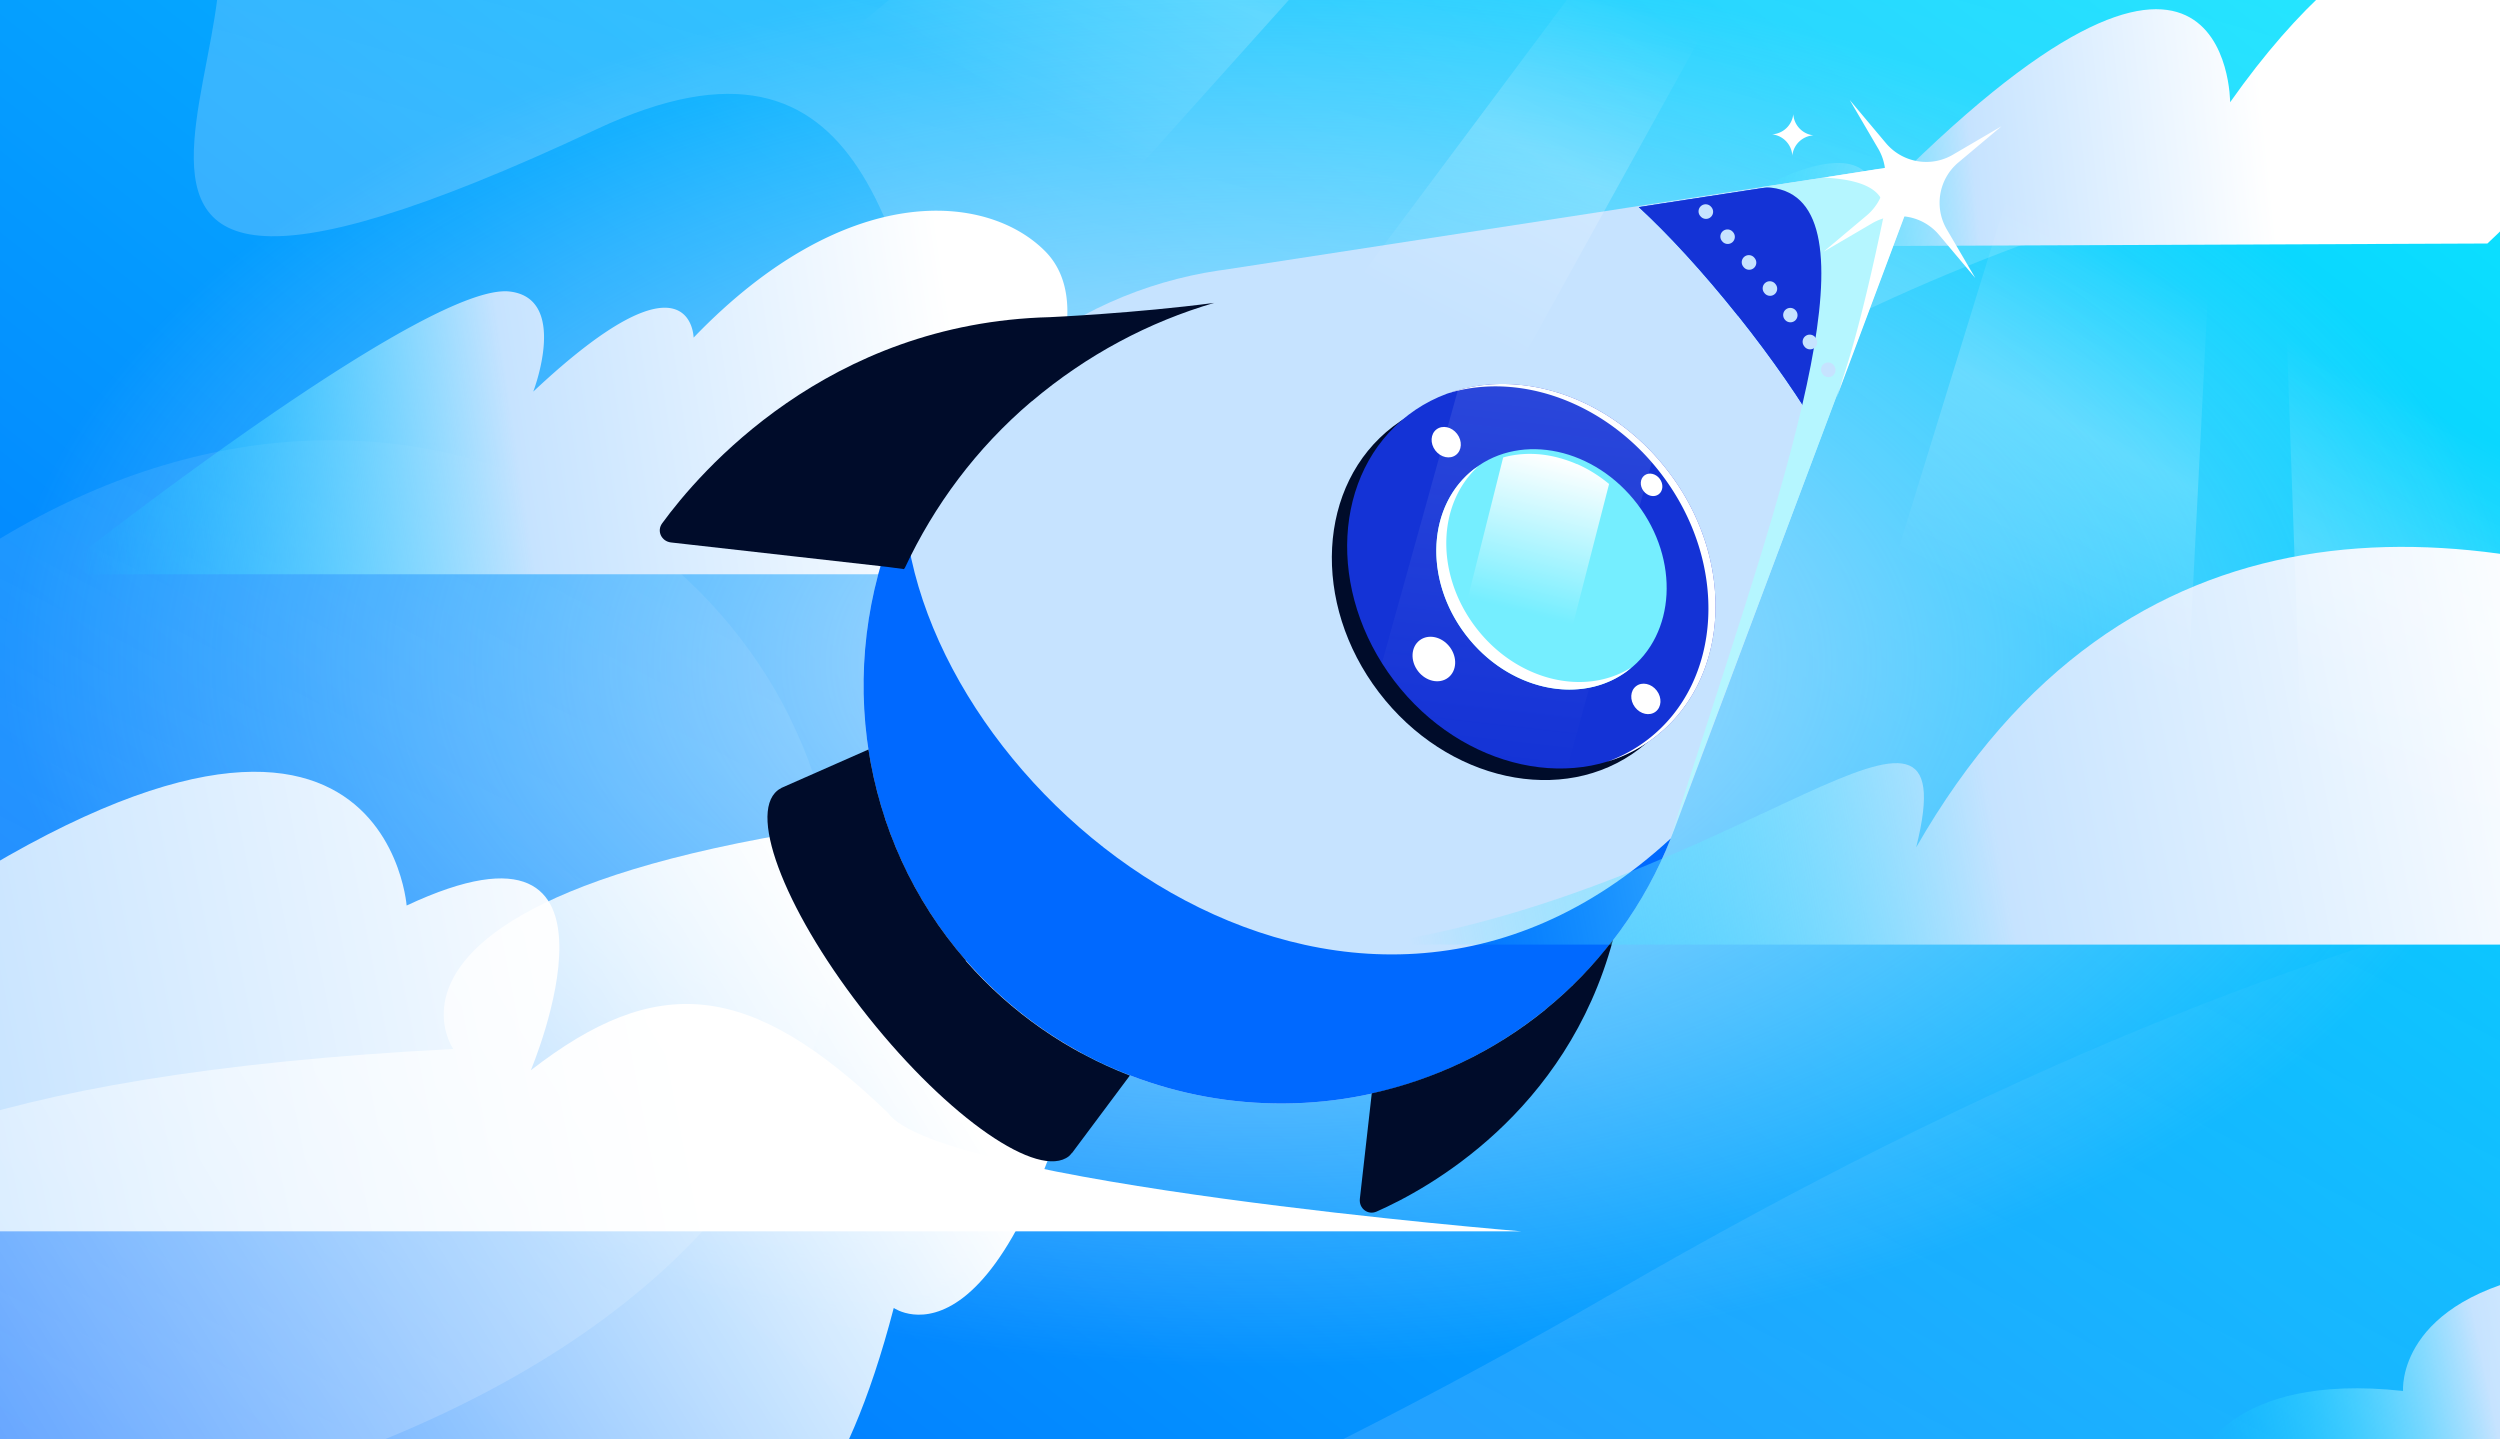
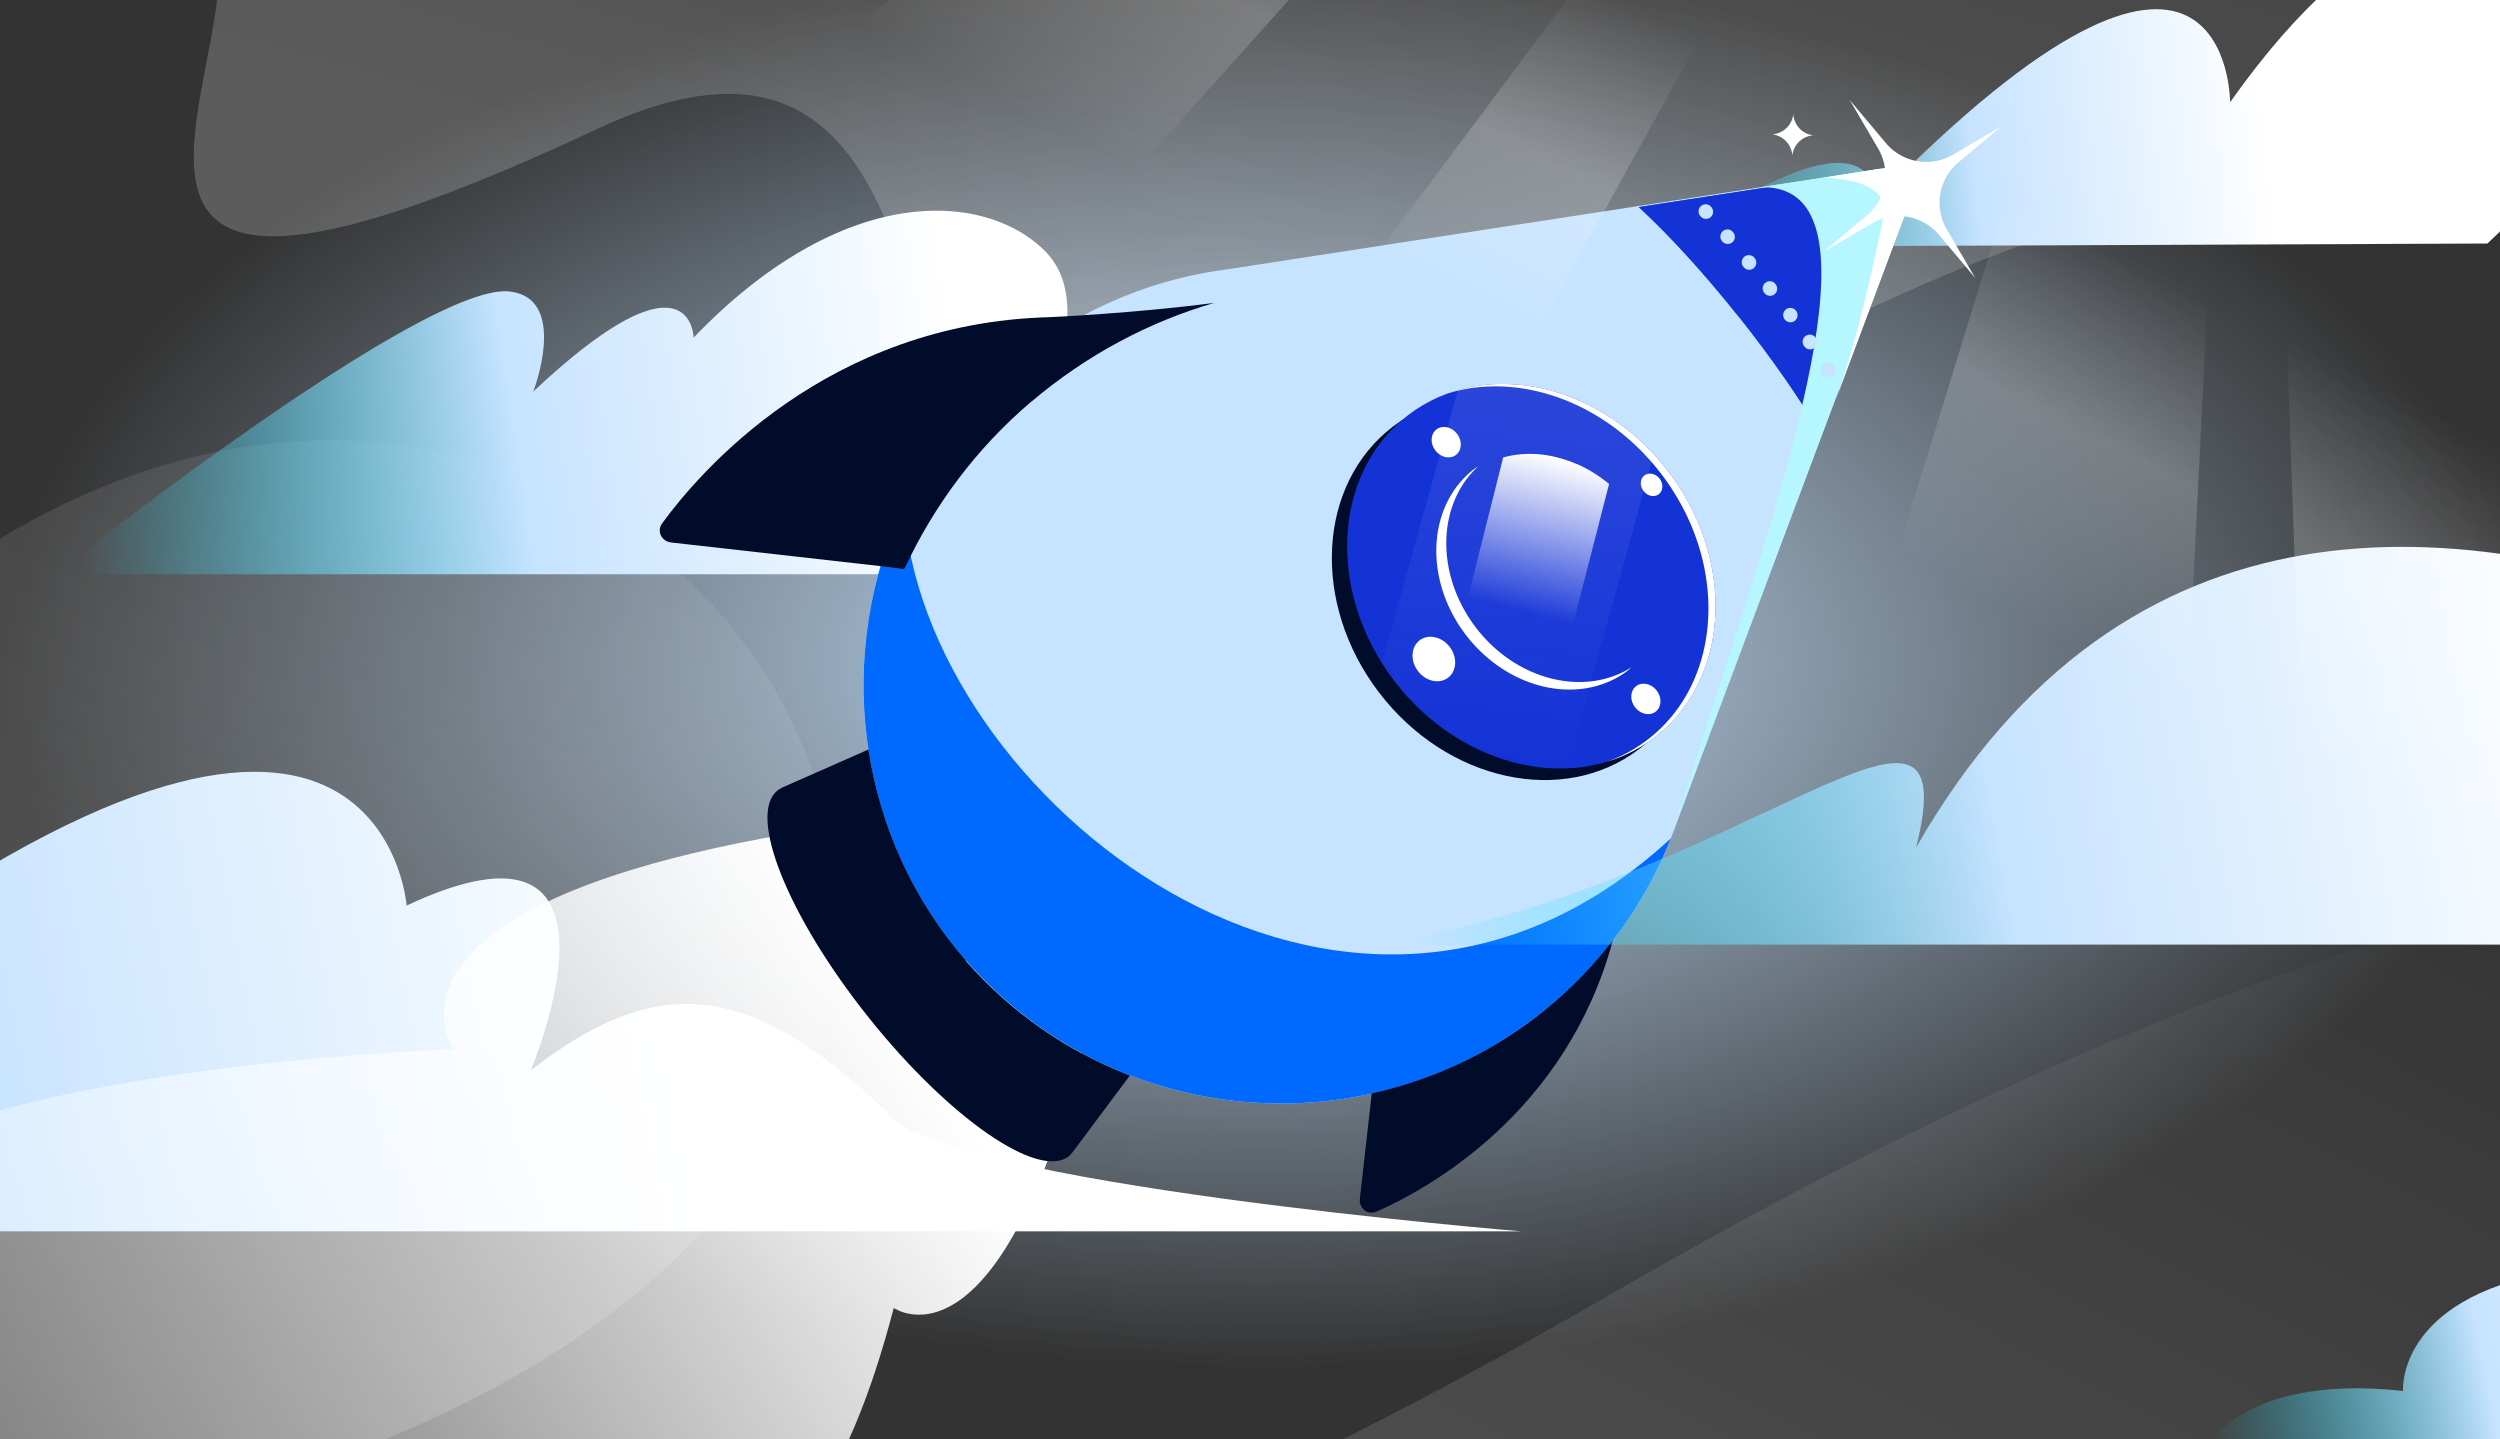
<svg xmlns="http://www.w3.org/2000/svg" fill="none" height="608" width="1056">
  <rect width="100%" height="100%" fill="#333333" stroke="none" />
  <g clip-path="url(#a)">
-     <path d="M0 0h1056v608H0z" fill="url(#b)" />
    <ellipse cx="532.5" cy="279.5" fill="url(#c)" rx="584.5" ry="328.5" />
    <path d="M32 646.202c-235.678 47.099 21 263.499 651-101s948-161 916 290.5H-353v-811c27 321-45.5 678.6 226.5 321 340-447 799 172.499 158.5 300.5" fill="url(#d)" opacity=".2" />
    <path d="M252.032 54.568C-49.149 195.862 162.754-37.594 63.909-53.222L1312.15-192.598l31.79 284.73c-48.38-27.802-381.82-116.85-714.359 135.61S484.872-54.665 252.032 54.568" fill="url(#e)" opacity=".2" />
    <path d="M-342 520.125h984.73S396 500 375 470c-58.5-56.262-97.666-59.115-150.789-17.907 0 0 49.633-117.42-52.448-69.595 0 0-11.004-145.912-246.6 31.24 0 0-16.88-96.946-267.163 106.394z" fill="url(#f)" />
    <path d="M620.557 242.579H23c24.324-19.096 158.973-123.385 192.322-119.439 24.912 2.952 10.174 41.617 9.924 42.28 67.081-62.989 67.736-22.808 67.736-22.808 64.041-66.588 123.658-61.398 148.409-36.573 24.147 24.22-5.5 73.825-5.5 73.825 50.613-25.451 37.62 7.479 37.377 8.105.868-.449 72.904-37.597 96.735-15.512 15.43 14.305 3.084 34.623-7.679 47.293a119 119 0 0 1-8.032 8.547c-2.068 2.003-3.401 3.137-3.401 3.137 23.779-5.367 55.722 5.587 69.666 11.145" fill="url(#g)" />
    <path d="M1050.68 102.859 704 104.274c92.339-65.988 88.198-19.588 88.198-19.588 149.808-153.173 149.808-41.5 149.808-41.5C1059.17-122.915 1152.67 9.492 1050.68 102.86" fill="url(#h)" />
    <path d="M1214.06 591.471s-70.06-65.859-136.12-54.228c-66.05 11.632-62.89 50.298-62.89 50.298-74.276-8.097-86.719 29.954-86.719 29.954l377.809-6.894s-33.61-54.224-92.08-19.13" fill="url(#i)" />
    <path d="m571.545 333.38.01-.007.006.006z" fill="url(#j)" />
    <path d="M424.481 440.608 571.545 333.38c-450.694 8.624-380.091 109.709-380.091 109.709-411.253 21.063-289.73 162.085-289.73 162.085-151.783 35.405 7.965 103.717 7.965 103.717-93.883 3.603-132.767 36.443-143.382 132.724 5.137 43.467-237.848 252.305-237.848 252.305L-6.312 754.71c36.033-21.297 119.153-68.792 137.141-64.741 52.834 2.908 73.445-9.932 82.288-46.493 0 0 25.201 67.678 55.491 10.742 0 0 67.319 58.024 108.911-101.743 0 0 49.467 35.119 87.23-141.032l.005-.003-.004-.003-.001.006z" fill="url(#k)" />
    <path d="m707.018 350.853 98.408-263.026c3.21-8.692-4.044-17.631-13.186-16.22L517.05 113.96l-.876.117-1.459.194c-31.432 4.713-61.957 17.937-88.106 40.134-74.474 63.231-82.884 177.758-18.61 251.273 62.353 71.429 170.633 81.073 244.779 20.751 25.476-20.692 43.605-46.956 54.248-75.648z" fill="#C6E3FF" />
    <path d="M381.808 212.979c-29.095 61.83-21.252 138.436 26.189 192.699 62.353 71.429 170.633 81.073 244.779 20.751 24.476-19.879 42.17-44.902 52.96-72.279-137.259 126.831-317.651-18.613-323.928-141.171" fill="#0069FF" />
    <path d="M407.998 405.678c-22.646-25.984-36.247-56.983-41.172-89.085l-36.831 16.247.071.008c-.545.37-1.144.59-1.626 1.038-12.872 10.259 4.35 53.093 38.337 95.736s71.978 68.923 84.771 58.727c.474-.378.822-.913 1.233-1.37l.071.008 24.386-32.672c-25.956-10.046-49.851-26.254-69.327-48.503zm244.771 20.823c-22.151 17.978-47.319 29.579-73.336 35.335l-5.031 44.542c-.454 4.02 3.353 7.03 7.056 5.398 21.503-9.48 80.108-41.438 99.862-114.745-8.172 10.646-17.629 20.572-28.543 29.399zM435.745 169.594c23.361-19.781 49.644-33.627 77.14-41.66-33.119 4.379-69.379 6.032-69.379 6.032-94.173 2.352-148.135 65.573-163.821 87.099-2.382 3.27-.26 7.617 3.76 8.071l91.447 10.33 6.937.927c.166-.197.332-.394.427-.598 12.31-26.276 30.049-50.357 53.418-70.209z" fill="#000C2A" />
    <path d="M734.169 133.385c14.539 18.242 26.634 35.848 34.998 50.231l36.554-97.768c2.789-7.517-3.513-15.343-11.487-14.088L692.216 87.47c12.367 11.386 27.028 27.27 41.882 45.907z" fill="#0069FF" />
    <path d="M734.169 133.385c14.539 18.242 26.634 35.848 34.998 50.231l36.554-97.768c2.789-7.517-3.513-15.343-11.487-14.088L692.216 87.47c12.367 11.386 27.028 27.27 41.882 45.907z" fill="#1433D6" />
    <path d="M692.317 316.435c31.991-24.384 34.669-74.662 5.982-112.299s-77.877-48.38-109.868-23.995c-31.991 24.384-34.67 74.662-5.982 112.298 28.687 37.637 77.876 48.38 109.868 23.996" fill="#000C2A" />
    <path d="M698.779 311.556c31.992-24.384 34.67-74.661 5.983-112.298s-77.877-48.38-109.868-23.996-34.67 74.662-5.982 112.299c28.687 37.636 77.876 48.38 109.867 23.995" fill="#1433D6" />
    <path d="M704.761 199.258c28.687 37.636 26.009 87.914-5.982 112.298a62.8 62.8 0 0 1-19.765 10.129 62.7 62.7 0 0 0 16.765-9.129c31.991-24.384 34.669-74.662 5.982-112.298-23.256-30.511-59.985-43.348-90.103-34.125 30.645-11.062 69.069 1.593 93.103 33.125" fill="#fff" />
    <path d="m615.776 164.923-32.059 115.233c1.58 2.55 3.311 5.045 5.12 7.477 19.029 24.929 47.014 38.007 73.077 36.927l36.672-132.534c-22.916-24.865-55.472-35.01-82.881-27.111z" fill="url(#l)" opacity=".1" />
    <path d="M611.678 286.262c3.701-2.821 4.007-8.642.684-13.001-3.323-4.36-9.017-5.607-12.718-2.786-3.7 2.821-4.007 8.642-.684 13.001 3.323 4.36 9.017 5.607 12.718 2.786m3.314-94.093c2.541-1.936 2.759-5.921.488-8.901s-6.172-3.825-8.712-1.889-2.759 5.922-.488 8.901 6.172 3.825 8.712 1.889m84.336 108.444c2.541-1.936 2.759-5.921.488-8.901s-6.172-3.825-8.712-1.889-2.759 5.922-.488 8.902 6.172 3.825 8.712 1.888m1.331-91.839c1.882-1.434 2.051-4.377.377-6.572-1.673-2.196-4.555-2.813-6.437-1.378-1.882 1.434-2.051 4.377-.378 6.572s4.556 2.813 6.438 1.378" fill="#fff" />
-     <path d="M687.82 283.094c20.01-15.252 21.697-46.685 3.768-70.208-17.93-23.523-48.686-30.228-68.696-14.976s-21.697 46.685-3.768 70.208c17.93 23.523 48.686 30.228 68.696 14.976" fill="#75EEFF" />
    <path d="M627.733 263.13c.932.907 1.796 1.806 2.803 2.654.508.392.947.775 1.455 1.167.947.775 1.902 1.483 2.856 2.192.515.326.954.709 1.469 1.035a39 39 0 0 0 3.159 1.96c.454.251.908.503 1.295.747a46 46 0 0 0 3.725 1.823c.326.171.591.268.916.438 4.936 2.094 10.023 3.47 15.07 3.973l19.196-74.689c-4.228-3.483-8.802-6.338-13.534-8.409l-.204-.023c-2.234-.987-4.558-1.784-6.829-2.441-.272-.031-.537-.127-.87-.232-2.278-.591-4.639-1.058-6.887-1.312-5.584-.631-11.144-.257-16.414 1.218l-15.152 60.251c.941 1.443 1.95 2.892 3.102 4.292 1.145 1.465 2.433 2.879 3.661 4.22.364.442.804.826 1.243 1.21z" fill="url(#m)" />
    <path d="M622.267 198.424c-19.418 15.412-20.91 46.43-3.132 69.709 17.779 23.278 48.054 30.075 68.031 15.445.711-.566 1.35-1.141 1.99-1.715-19.965 12.619-48.773 5.557-65.851-16.924s-16.323-52.073 1.141-67.994a50 50 0 0 0-2.179 1.479" fill="#fff" />
    <path d="M743.552 79.096c51.474-1.64 15.948 107.994-20.364 220.054-5.885 18.161-11.791 36.386-17.35 54.21q.514-1.318 1.008-2.644l.784-2.221 98.027-260.604c3.26-8.657-3.997-17.593-13.163-16.24z" fill="#B5F6FF" />
    <path d="M770.498 75c9.225.571 28.045 2.34 25 17-3.621 17.432-9.905 45.869-16.485 66.023a2862 2862 0 0 0-3.291 10.121l31.28-83.663c2.678-7.218-3.373-14.732-11.03-13.527z" fill="#fff" />
    <path d="M722.713 87.3a3 3 0 1 0-4.485 3.986l.13.145a3 3 0 1 0 4.487-3.983zm9.285 10.71a3 3 0 1 0-4.575 3.881l.128.152a3.001 3.001 0 0 0 4.577-3.88zm9.061 10.888a3 3 0 1 0-4.646 3.796l.124.153a3 3 0 0 0 4.648-3.795zm8.857 11.048a3 3 0 0 0-4.717 3.709l.123.155a3 3 0 1 0 4.718-3.707zm8.643 11.237a3.002 3.002 0 0 0-4.799 3.603l.119.158a3 3 0 0 0 4.8-3.601zm8.348 11.473a3 3 0 1 0-4.912 3.445l.113.161a3 3 0 1 0 4.914-3.442zm7.886 11.933a3 3 0 1 0-5.125 3.118l.103.171a3 3 0 0 0 5.131-3.11z" fill="#C6E3FF" />
    <path d="M580 399c156.224-23.96 251.949-131.467 229.39-41.064C985.598 50.076 1379 399 1379 399z" fill="url(#n)" />
    <path d="m796.624 60.46-7.652-9.11-7.651-9.108 6.009 10.262 6.01 10.263a22.2 22.2 0 0 1 2.731 15.034 22.22 22.22 0 0 1-7.611 13.25l-9.109 7.65-9.109 7.651 10.263-6.008 10.263-6.008a22.2 22.2 0 0 1 15.034-2.73 22.24 22.24 0 0 1 13.253 7.613l7.651 9.109 7.652 9.109-6.009-10.263-6.01-10.262a22.22 22.22 0 0 1-2.732-15.034 22.23 22.23 0 0 1 7.612-13.25l9.109-7.651 9.109-7.65-10.263 6.008-10.263 6.008a22.2 22.2 0 0 1-15.035 2.73 22.23 22.23 0 0 1-13.252-7.613m-39.136-12.249a9.6 9.6 0 0 1-2.913 5.909 9.58 9.58 0 0 1-6.044 2.632 9.58 9.58 0 0 1 8.541 8.959 9.62 9.62 0 0 1 2.913-5.908 9.58 9.58 0 0 1 6.044-2.633 9.58 9.58 0 0 1-8.541-8.959" fill="#fff" />
    <path d="M1260.15 760.478 973.307-58.197l-14.712-6.41 25.002 705.736z" fill="url(#o)" />
    <path d="m908.22 604.716 34.177-673.53-42.116-18.351-187.385 607.932z" fill="url(#p)" />
    <path d="M702.46-176.211 255.019 322.587 81 247.847 624.913-210z" fill="url(#q)" />
    <path d="m492.163 424.588 308.532-557.996-29.674-12.929-389.726 522.231z" fill="url(#r)" />
  </g>
  <defs>
    <linearGradient gradientUnits="userSpaceOnUse" id="b" x1="0" x2="673" y1="622.5" y2="-228.5">
      <stop stop-color="#0069FF" />
      <stop offset="1" stop-color="#0BE1FF" />
    </linearGradient>
    <linearGradient gradientUnits="userSpaceOnUse" id="d" x1="-11" x2="337" y1="631.5" y2="-41">
      <stop stop-color="#fff" />
      <stop offset="1" stop-color="#fff" stop-opacity="0" />
    </linearGradient>
    <linearGradient gradientUnits="userSpaceOnUse" id="e" x1="594.929" x2="739.536" y1="169.728" y2="-346.507">
      <stop stop-color="#fff" />
      <stop offset="1" stop-color="#fff" stop-opacity="0" />
    </linearGradient>
    <linearGradient gradientUnits="userSpaceOnUse" id="f" x1="268.557" x2="-340.114" y1="310.199" y2="429.045">
      <stop stop-color="#fff" />
      <stop offset=".5" stop-color="#C6E3FF" />
      <stop offset="1" stop-color="#0BE1FF" stop-opacity="0" />
    </linearGradient>
    <linearGradient gradientUnits="userSpaceOnUse" id="g" x1="393.5" x2="18.476" y1="76.5" y2="132.668">
      <stop stop-color="#fff" />
      <stop offset=".5" stop-color="#C6E3FF" />
      <stop offset="1" stop-color="#0BE1FF" stop-opacity="0" />
    </linearGradient>
    <linearGradient gradientUnits="userSpaceOnUse" id="h" x1="946.013" x2="698.39" y1="-47.417" y2="-20.894">
      <stop stop-color="#fff" />
      <stop offset=".5" stop-color="#C6E3FF" />
      <stop offset="1" stop-color="#0BE1FF" stop-opacity="0" />
    </linearGradient>
    <linearGradient gradientUnits="userSpaceOnUse" id="i" x1="1161.03" x2="927.417" y1="528.228" y2="575.879">
      <stop stop-color="#fff" />
      <stop offset=".5" stop-color="#C6E3FF" />
      <stop offset="1" stop-color="#0BE1FF" stop-opacity="0" />
    </linearGradient>
    <linearGradient gradientUnits="userSpaceOnUse" id="j" x1="384.525" x2="-106.509" y1="431.794" y2="728.512">
      <stop stop-color="#fff" />
      <stop offset="1" stop-color="#fff" stop-opacity="0" />
    </linearGradient>
    <linearGradient gradientUnits="userSpaceOnUse" id="k" x1="384.525" x2="-106.509" y1="431.794" y2="728.512">
      <stop stop-color="#fff" />
      <stop offset="1" stop-color="#fff" stop-opacity="0" />
    </linearGradient>
    <linearGradient gradientUnits="userSpaceOnUse" id="l" x1="649.355" x2="631.448" y1="163.471" y2="321.993">
      <stop stop-color="#F4F9FF" />
      <stop offset="1" stop-color="#F4F9FF" stop-opacity="0" />
    </linearGradient>
    <linearGradient gradientUnits="userSpaceOnUse" id="m" x1="653.873" x2="637.499" y1="192.298" y2="256.999">
      <stop stop-color="#fff" />
      <stop offset="1" stop-color="#fff" stop-opacity="0" />
    </linearGradient>
    <linearGradient gradientUnits="userSpaceOnUse" id="n" x1="1075.4" x2="579.328" y1="217.326" y2="308.142">
      <stop stop-color="#fff" />
      <stop offset=".5" stop-color="#C6E3FF" />
      <stop offset="1" stop-color="#0BE1FF" stop-opacity="0" />
    </linearGradient>
    <linearGradient gradientUnits="userSpaceOnUse" id="o" x1="679.21" x2="608.126" y1="-3.668" y2="135.737">
      <stop stop-color="#fff" stop-opacity="0" />
      <stop offset=".48" stop-color="#fff" stop-opacity=".2" />
      <stop offset="1" stop-color="#fff" stop-opacity="0" />
    </linearGradient>
    <linearGradient gradientUnits="userSpaceOnUse" id="p" x1="679.21" x2="608.126" y1="-3.668" y2="135.737">
      <stop stop-color="#fff" stop-opacity="0" />
      <stop offset=".48" stop-color="#fff" stop-opacity=".2" />
      <stop offset="1" stop-color="#fff" stop-opacity="0" />
    </linearGradient>
    <linearGradient gradientUnits="userSpaceOnUse" id="q" x1="679.21" x2="608.126" y1="-3.668" y2="135.737">
      <stop stop-color="#fff" stop-opacity="0" />
      <stop offset=".48" stop-color="#fff" stop-opacity=".2" />
      <stop offset="1" stop-color="#fff" stop-opacity="0" />
    </linearGradient>
    <linearGradient gradientUnits="userSpaceOnUse" id="r" x1="679.21" x2="608.126" y1="-3.668" y2="135.737">
      <stop stop-color="#fff" stop-opacity="0" />
      <stop offset=".48" stop-color="#fff" stop-opacity=".2" />
      <stop offset="1" stop-color="#fff" stop-opacity="0" />
    </linearGradient>
    <radialGradient cx="0" cy="0" gradientTransform="matrix(0 298.5 -533.723 0 533 280)" gradientUnits="userSpaceOnUse" id="c" r="1">
      <stop stop-color="#C6E3FF" />
      <stop offset="1" stop-color="#C6E3FF" stop-opacity="0" />
    </radialGradient>
    <clipPath id="a">
      <path d="M0 0h1056v608H0z" fill="#fff" />
    </clipPath>
  </defs>
</svg>